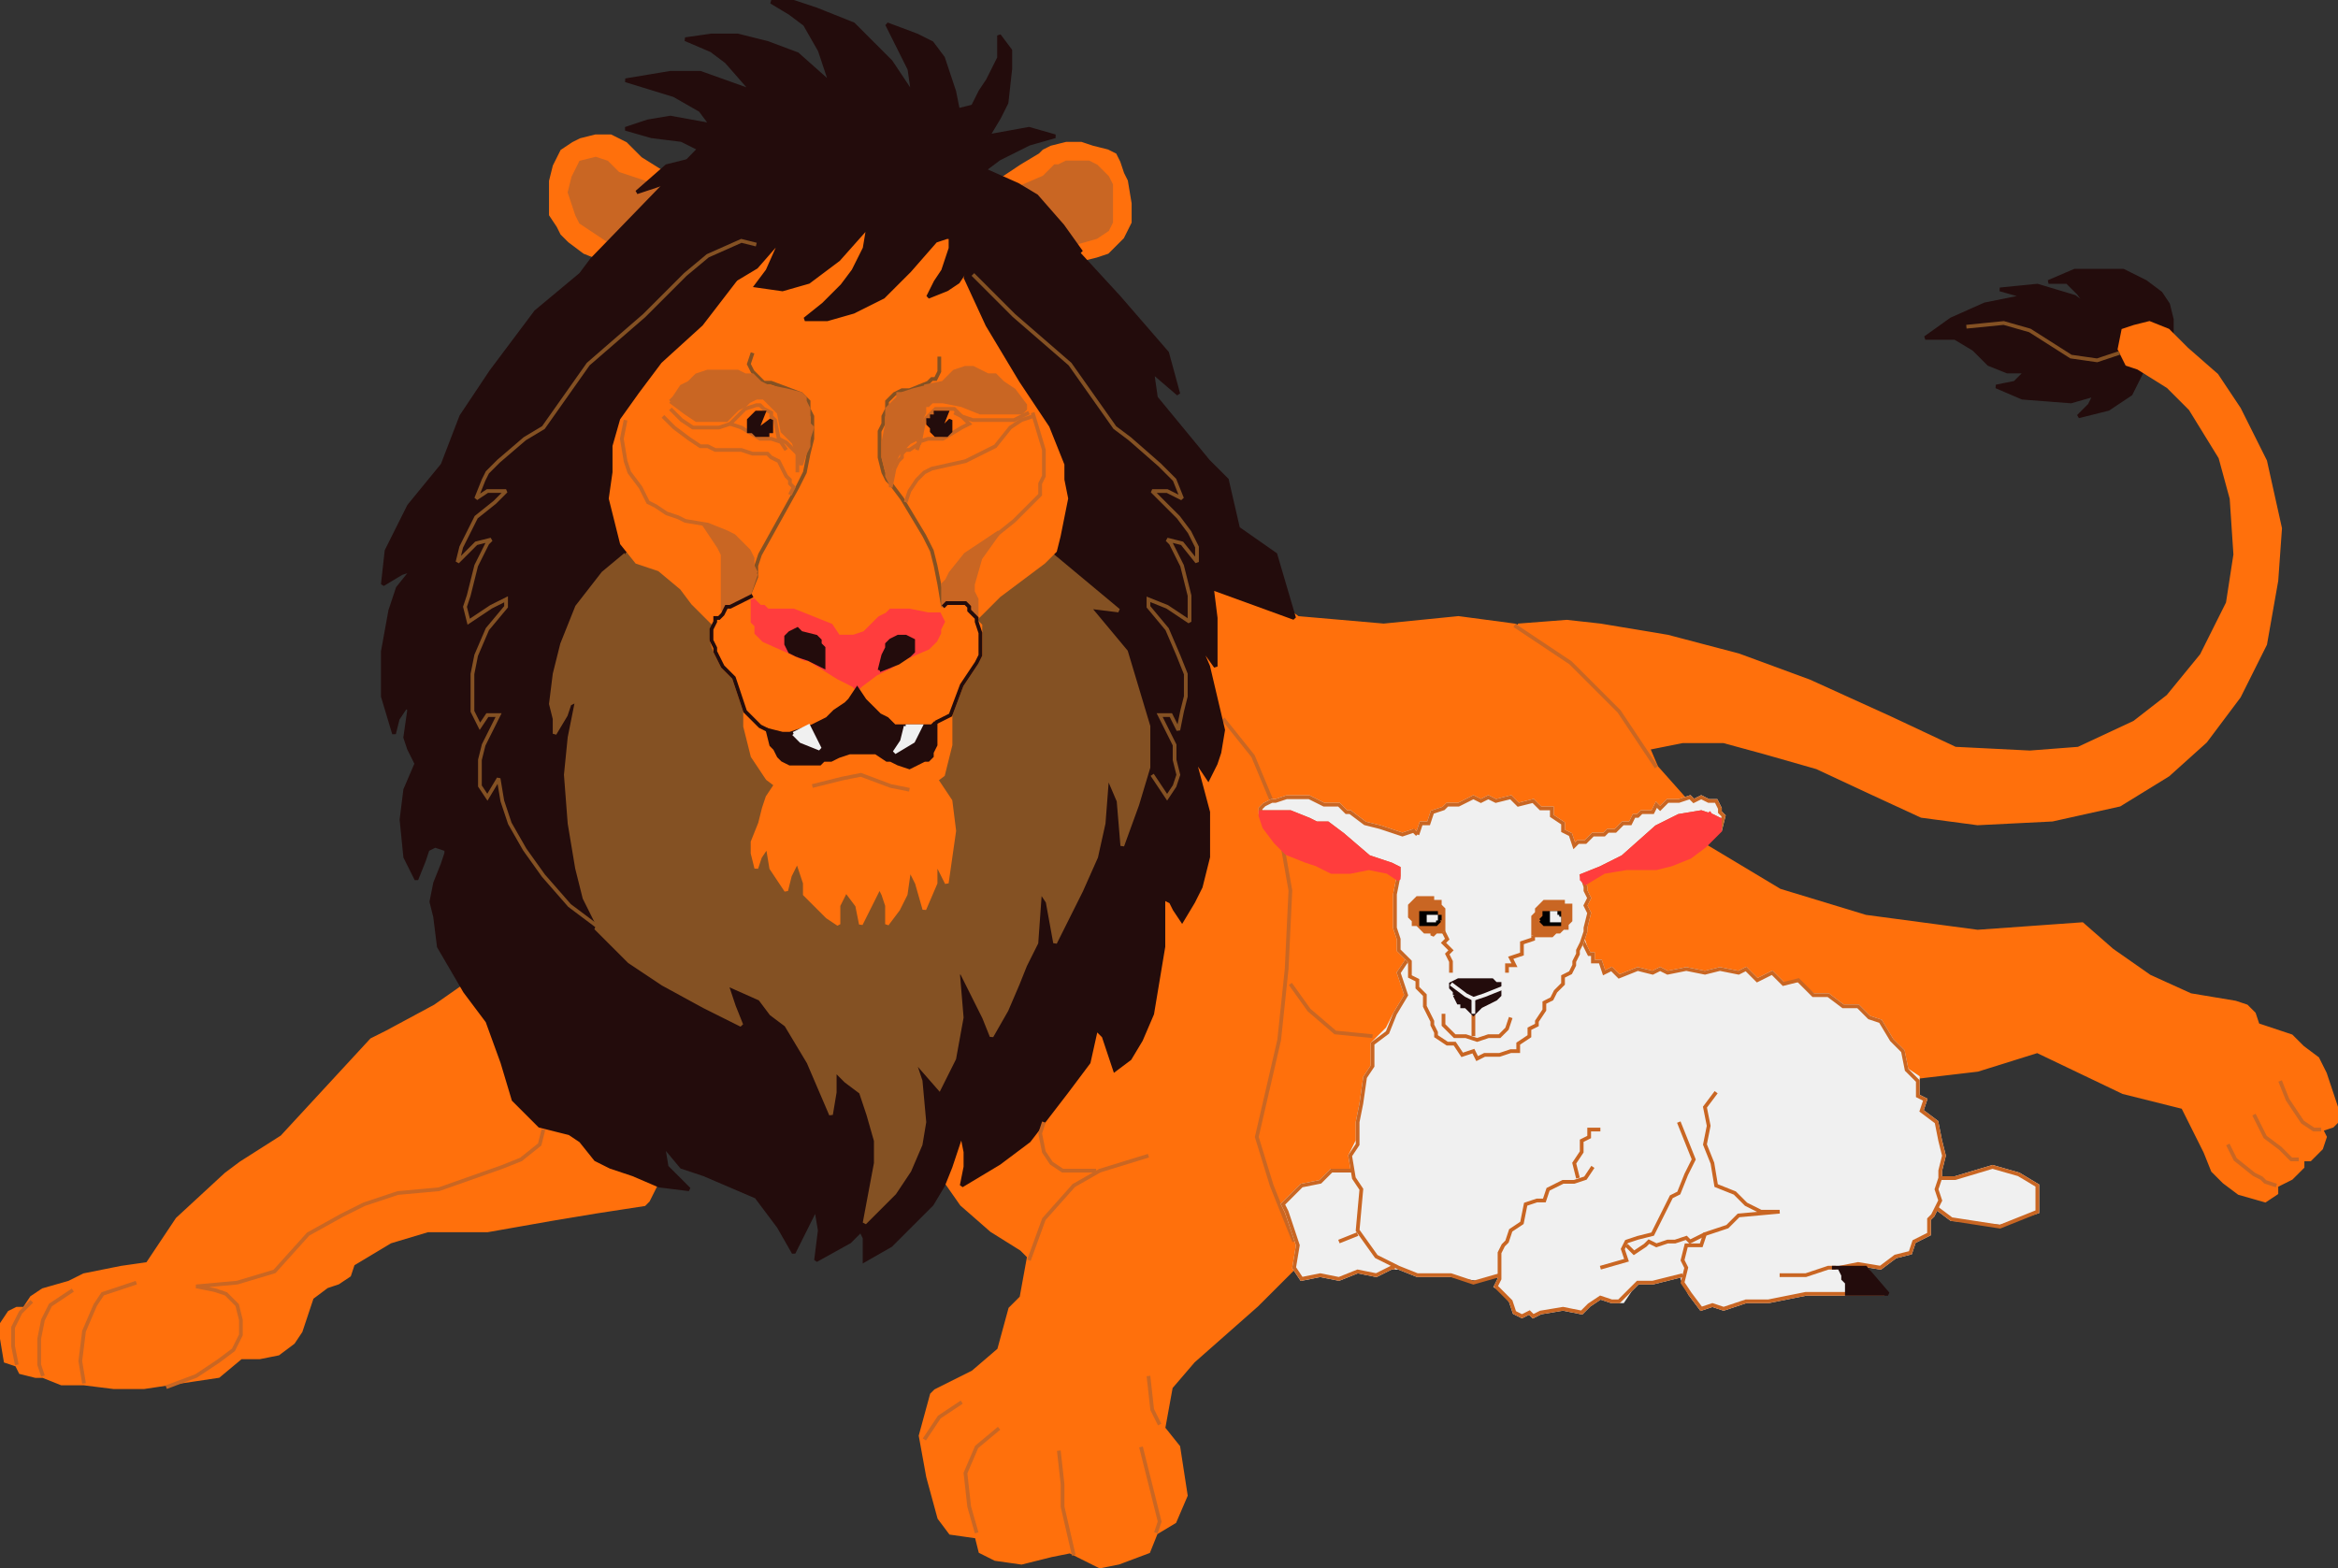
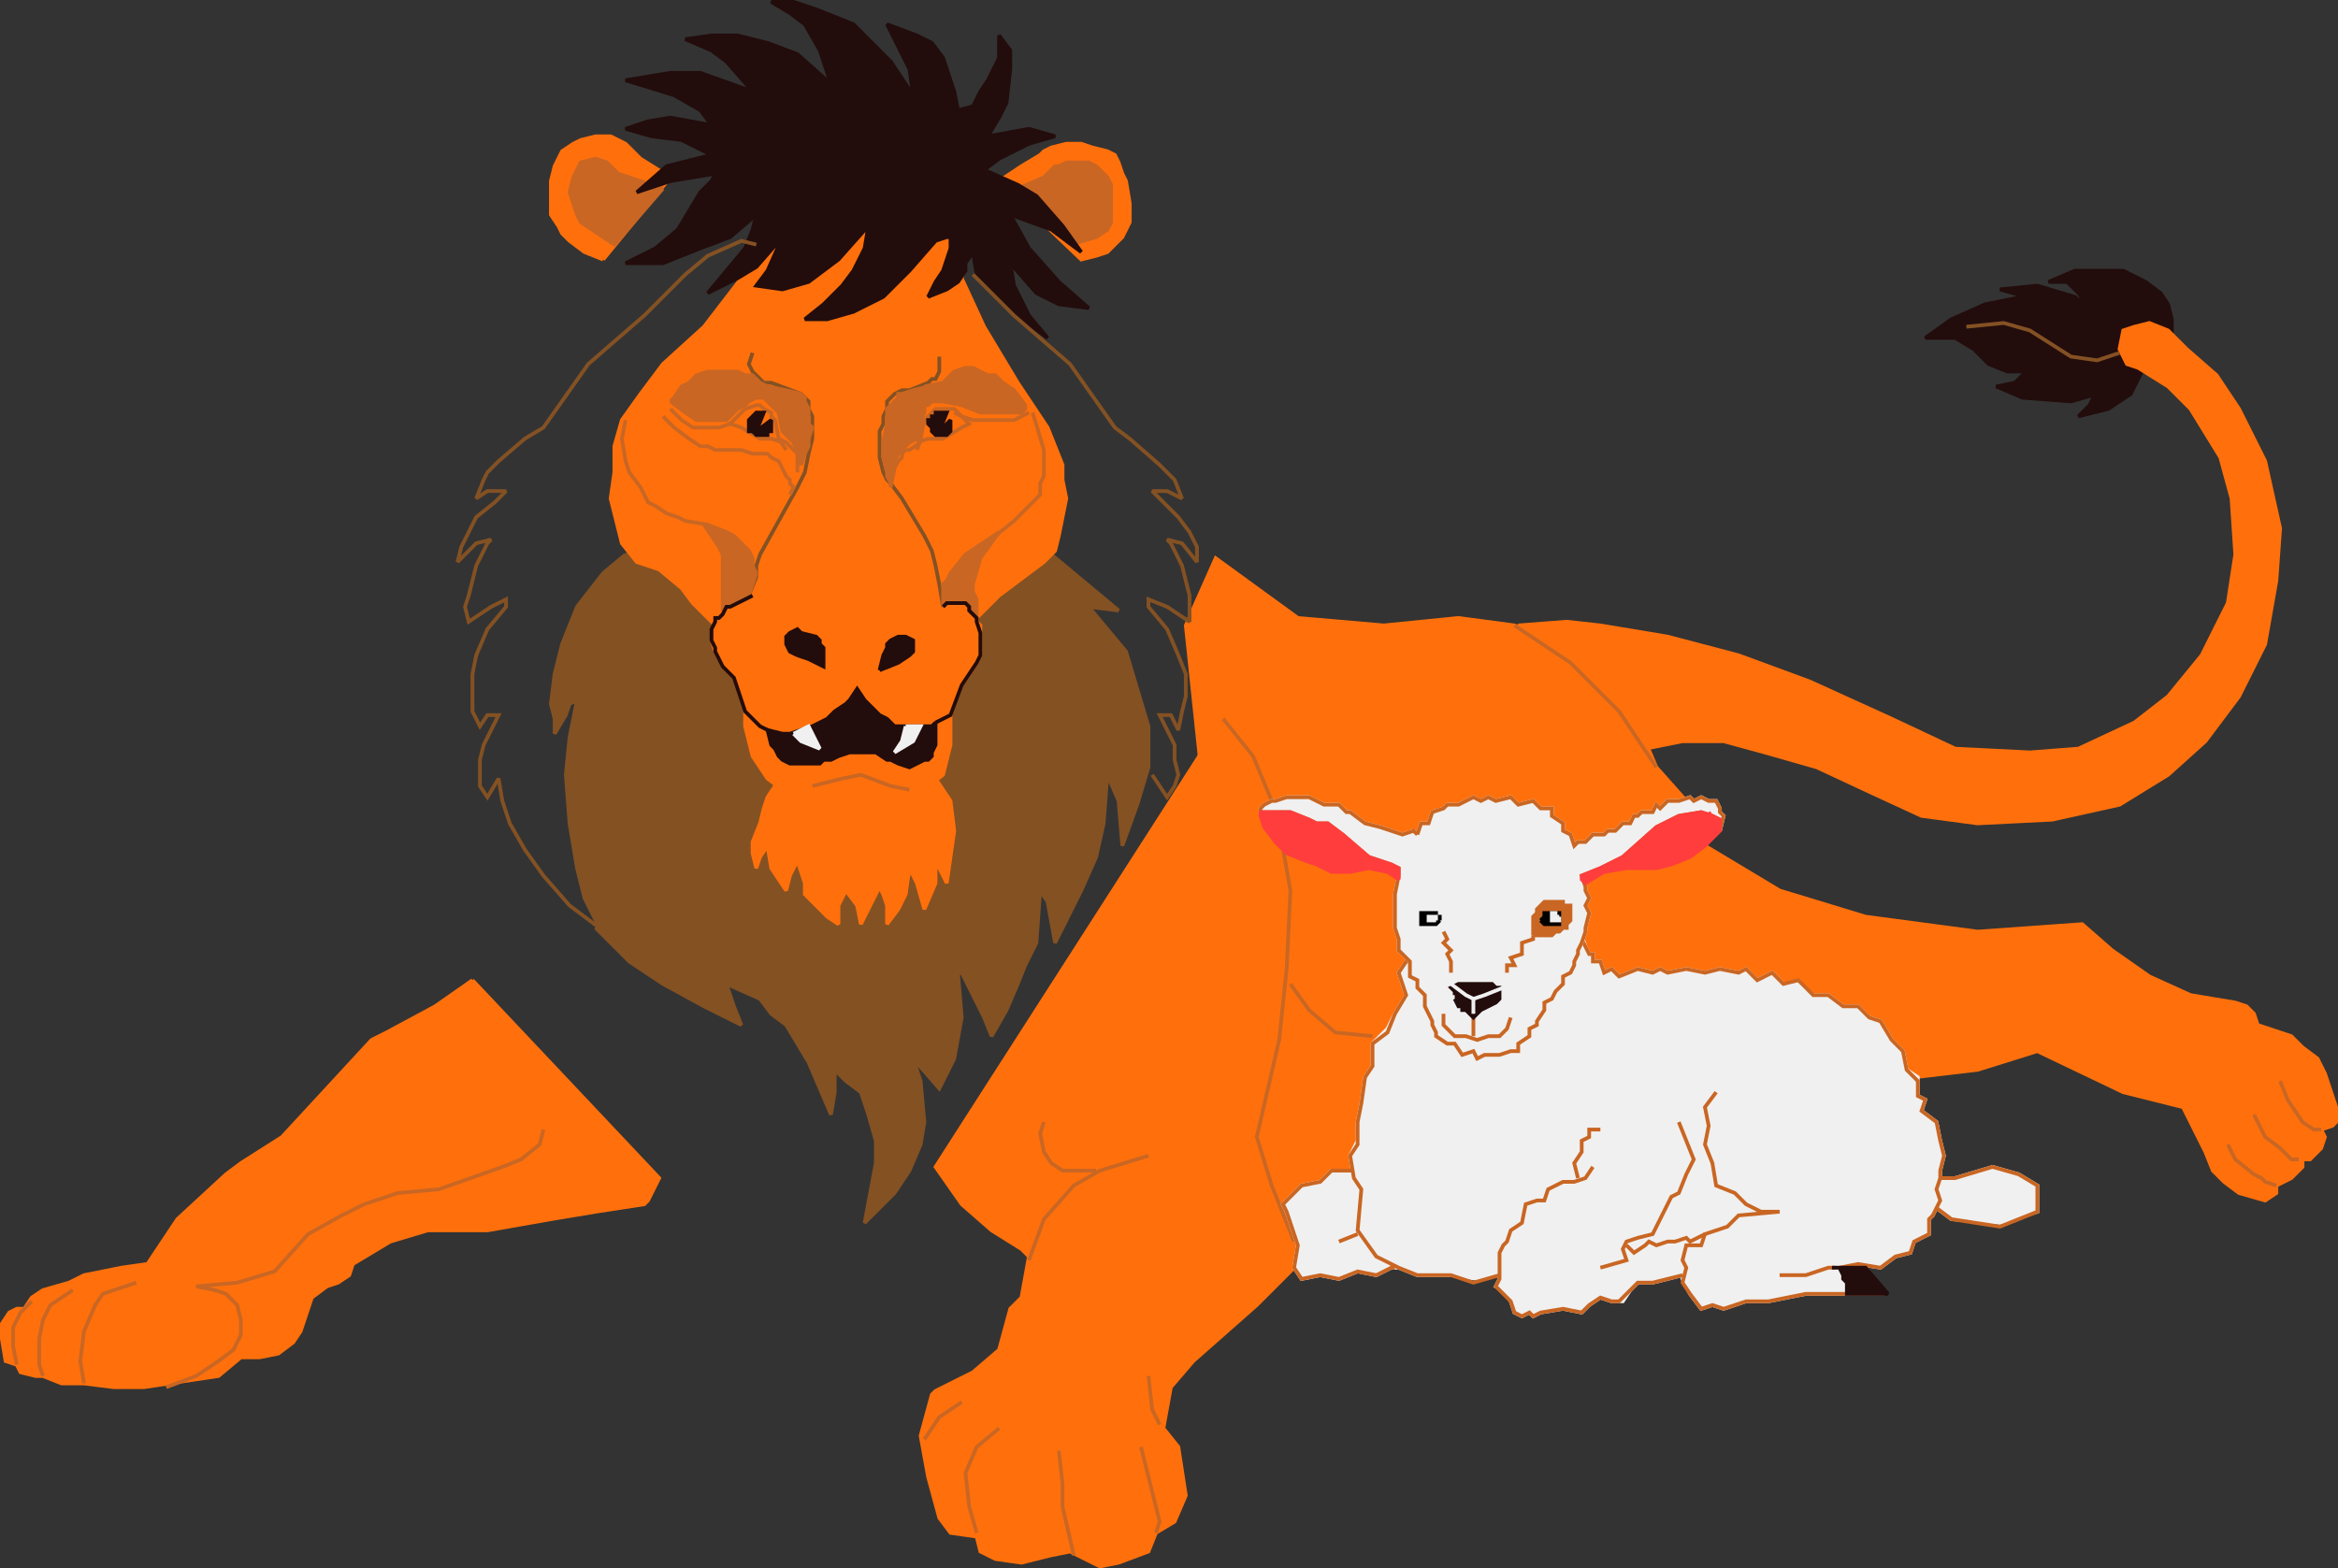
<svg xmlns="http://www.w3.org/2000/svg" width="626" height="420.024" version="1.2">
  <rect width="100%" height="100%" fill="#333333" stroke="none" />
  <g fill="none" fill-rule="evenodd" stroke="#000" stroke-miterlimit="2" font-family="'Sans Serif'" font-size="12.5" font-weight="400">
    <path fill="#ff700c" stroke="#ff700c" d="m267.5 48.5 6-4 5-3 1-1 2-1 4-1h4l3 1 4 1 2 1 1 2 1 3 1 2 1 6v5l-1 2-1 2-2 2-2 2-3 1-4 1-22-21m-106 21-5-2-4-3-2-2-1-2-2-3v-9l1-4 1-2 1-2 3-2 2-1 4-1h4l4 2 4 4 8 5-18 22" vector-effect="non-scaling-stroke" />
    <path fill="#c96623" stroke="#c96623" d="m177.5 50.5-12-4-3-3-3-1-4 1-2 4-1 4 2 6 1 2 3 2 6 4 13-15m109 15 7-2 3-2 1-2v-10l-1-2-2-2-1-1-2-1h-6l-2 1h-1l-3 3-7 3 14 15" vector-effect="non-scaling-stroke" />
    <path fill="#230c0c" stroke="#230c0c" d="m573.5 99.5-3 6-6 4-8 2 3-3 1-2 1-1-7 2-13-1-7-3 5-1 3-3h-5l-5-2-4-4-5-3h-8l7-5 9-4 10-2 5 2-4-2-7-2 10-1 10 3 4 3-3-4-3-3h-5l7-3h13l6 3 4 3 2 3 1 4v5l-8 9" vector-effect="non-scaling-stroke" />
    <path fill="#ff700c" stroke="#ff700c" d="m440.5 200.5 10-2h11l11 3 14 4 15 7 13 6 15 2 20-1 18-4 13-8 10-9 9-12 7-14 3-17 1-14-4-18-7-14-6-9-8-7-5-5-5-2-4 1-3 1-1 5 2 4 3 1 8 5 6 6 8 13 3 11 1 15-2 13-7 14-9 11-9 7-15 7-13 1-20-1-17-8-22-10-19-7-19-5-18-3-9-1-13 1 34 33m-113-8 8 10 6 12 1 7 3 17v21l-3 19-5 26 3 13 7 15-1 7-10 10-17 15-6 7-2 11 4 5 2 13-3 7-5 3-2 5-8 3-5 1-8-4-5 1-8 2-7-1-4-2-1-4-7-1-3-4-3-11-2-11 3-11 1-1 10-5 7-6 3-11 3-3 2-11-2-2-8-5-8-7-7-10 77-120" vector-effect="non-scaling-stroke" />
    <path fill="#ff700c" stroke="#ff700c" d="m334.5 328.5 178-40 17-2 16-5 23 11 16 4 6 12 2 5 3 3 4 3 7 2 3-2v-2l4-2 3-3v-2h2l3-3 1-3-1-2 3-1 1-1v-4l-3-9-2-4-4-3-3-3-9-3-1-3-2-2-3-1-12-2-11-5-10-7-8-7-28 2-30-4-23-7-20-12-5-12-8-9-12-28-26-10-15-2-20 2-23-2-22-16-8 18 17 161m-208-66-10 7-13 7-4 2-24 26-11 7-4 3-13 12-8 12-7 1-5 1-5 1-4 2-7 2-3 2-2 3h-2l-2 1-2 3v4l1 6 3 1 1 2 4 1h2l5 2h6l8 1h8l20-3 6-5h5l5-1 4-3 2-3 3-9 4-3 3-1 3-2 1-3 10-6 10-3h16l17-3 12-2 13-2 1-1 3-6-50-53" vector-effect="non-scaling-stroke" />
    <path stroke="#c96623" d="m22.5 370.5-1-6 1-8 3-7 2-3 9-3m-25 25-1-3v-7l1-5 2-4 6-4m-15 20-1-5v-5l1-2 1-2 3-3m267-11 4-11 8-9 7-4 13-4m0 59 1 9 2 4m-53-6-6 4-4 6m20-3-6 5-3 7 1 9 2 7m22-22 1 9v6l3 13m18-29 2 8 3 12-1 3m287-104 2 4 5 4 2 1 1 1 3 1m-6-19 3 6 4 3 3 3h2m6-8h-2l-3-2-4-6-2-5m-283-97 8 10 5 12 2 7 3 17-1 21-2 19-6 26 4 13 6 15m97-127-10-15-13-13-15-10" vector-effect="non-scaling-stroke" />
-     <path fill="#230c0c" stroke="#230c0c" d="m276.5 54.5 23 25 13 15 3 11-7-6 1 7 14 17 5 5 3 13 10 7 5 17-22-8 1 8v13l-5-7 3 7 4 17-1 6-1 3-2 4-4-6 4 15v12l-2 8-2 4-3 5-2-3-1-2-2-1v13l-3 18-3 7-3 5-4 3-2-6-1-3-2-2-2 9-6 8-10 13-8 6-10 6 1-5v-4l-1-5-3 9-2 5-3 5-6 6-5 5-7 4v-6l-1-2-3 3-9 5 1-8-1-6-3 6-3 6-4-7-6-8-14-6-6-2-5-6 1 6 6 6-8-1-7-3-6-2-4-2-4-5-3-2-8-2-7-7-3-10-4-11-6-8-7-12-1-8-1-4 1-5 2-5 1-3v-1l-3-1-2 1-1 3-2 5-3-6-1-10 1-8 3-7-2-4-1-3 1-7v-1h-1l-2 3-1 4-3-10v-12l2-11 2-6 4-5-3 1-5 3 1-9 6-12 9-11 5-13 8-12 12-16 12-10 3-4 31-32 87 17" vector-effect="non-scaling-stroke" />
    <path stroke="#845123" d="m567.5 94.5-6 2-7-1-11-7-7-2-10 1" vector-effect="non-scaling-stroke" />
    <path fill="#845123" stroke="#845123" d="m167.5 148.5-6 5-7 9-4 10-2 8-1 8 1 4v4l3-5 1-3 2-1-2 10-1 10 1 13 2 12 2 8 4 8h-1l9 9 9 6 11 6 10 5-2-5-1-3-1-3 9 4 3 4 4 3 6 10 6 14 1-6v-6l3 3 4 3 2 6 2 7v6l-3 16 8-8 4-6 3-7 1-6-1-11-2-6 7 8 4-8 2-11-1-12h1l4 8 2 4 2 5 4-7 3-7 2-5 3-6 1-14 2 3 2 11 7-14 4-9 2-9 1-13 3 7 1 12 4-11 3-10v-11l-3-10-3-10-10-12 8 1-18-15h-114" vector-effect="non-scaling-stroke" />
    <path fill="#ff700c" stroke="#ff700c" d="m230.5 204.5-22 3-1 3-2 3-1 3-1 4-2 5v3l1 4 1-3 2-3 1 6 4 6 1-4 1-2 1-2 2 6v3l3 3 3 3 3 2v-5l2-4 3 4 1 5 3-6 2-4 1 2 1 3v5l3-4 2-4 1-7 2 4 2 7 3-7v-5l1 1 2 4 1-7 1-7-1-8-4-6v-2l-20-2" vector-effect="non-scaling-stroke" />
    <path fill="#ff700c" stroke="#ff700c" d="M199.5 190.5v4l2 8 4 6 4 3 8-1 8-2 5-1 8 3 5 1 5-1 4-3 2-8v-9l-26-14-29 14" vector-effect="non-scaling-stroke" />
    <path fill="#ff700c" stroke="#ff700c" d="m233.5 194.5-30 6-4-10-3-9-3-3-2-4-1-3 1-3v-3l2-7 39 1 1 35" vector-effect="non-scaling-stroke" />
    <path fill="#ff700c" stroke="#ff700c" d="m229.5 161.5-2 32 25 5v-5l2-2 3-8 4-6 1-2v-8l-1-1v-8l-32 3" vector-effect="non-scaling-stroke" />
    <path fill="#ff700c" stroke="#ff700c" d="m208.5 61.5-10 13-10 13-11 10-6 8-5 7-2 7v7l-1 7 2 8 1 4 4 5 6 2 6 5 3 4 6 6 3-5 6-3 1 6 2 4 1 2 9 4 3 1 4 3 2 1 2 2h2l2 1 1 1 2-1 3-3 4-3 3-1 7-3 2-2 1-3v-3l1-5 5 1 4 4 6-6 12-9 3-3 1-4 2-10-1-5v-4l-4-10-8-12-9-15-6-13 4-18-53 5" vector-effect="non-scaling-stroke" />
    <path stroke="#845123" d="m200.5 159.5 2-5v-3l1-3 5-9 5-9 2-4 1-5 1-4v-6l-1-2v-2l-2-2-8-3h-2l-2-2-1-1-1-2 1-3m51 68-1-6-1-5-1-4-2-4-6-10-3-4-1-1-1-2-1-4v-7l1-2v-2l1-2v-2l1-1 1-1 2-1h2l5-2 1-1h1l1-2v-4" vector-effect="non-scaling-stroke" />
    <path stroke="#c96623" d="m189.5 140.5-6-1-2-1-3-1-3-2-2-1-2-4-3-4-1-3-1-6 1-5m99 31 5-4 2-2 2-2 1-1 2-2v-3l1-2v-7l-3-10m-99 1 3 3 4 3 3 2h2l2 1h7l3 1h4l1 1 2 1 2 4 1 1v1l1 1-1 2" vector-effect="non-scaling-stroke" />
-     <path stroke="#c96623" d="m242.5 134.5 1-3 2-3 2-2 2-1 9-2 2-1 2-1 2-1 2-1 4-5 3-2 3-1" vector-effect="non-scaling-stroke" />
    <path fill="#230c0c" stroke="#230c0c" d="m264.5 36.5 3-5 2-4 1-9v-5l-3-4v6l-3 6-2 3-2 4-4 1-1-5-3-9-3-4-4-2-8-3 3 6 3 6 1 7-6-9-10-10-10-4-6-2h-6l5 3 4 3 4 7 3 9-9-8-8-3-8-2h-7l-7 1 7 3 4 3 7 8-14-5h-8l-12 2 13 4 7 4 3 4-11-2-6 1-6 2 7 2 8 1 8 4-12 3-8 7 9-3 12-2-1 2-3 3-6 10-6 5-8 4h10l10-4 8-3 7-6-1 4-2 5-5 6-5 6 8-4 5-3 7-8-4 9-3 4 7 1 7-2 8-6 8-9-1 6-3 6-3 4-5 5-5 4h6l7-2 8-4 7-7 7-8 3-1h1v3l-1 3-1 3-2 3-2 4 5-2 3-2 2-3v-2l2-3 1 6 6 7 6 5 7 5-5-6-4-8-1-6 7 8 6 3 8 1-8-7-8-9-5-9 11 4 8 6-5-7-7-8-5-3-9-4 4-3 8-4 7-2-7-2-11 2" vector-effect="non-scaling-stroke" />
    <path fill="#c96623" stroke="#c96623" d="m260.5 164.5-1-1v-1l-1-1h-5l-1 1v-6l1-1 1-2 4-5 9-6-5 7-2 7v2l1 2v5l-1-1m-58-11-1-2v-2l-1-2-2-2-2-2-2-1-5-2h-1l4 6 1 2v15l1-1 6-3 2-6" vector-effect="non-scaling-stroke" />
-     <path fill="#ff3d3d" stroke="#ff3d3d" d="M201.5 160.5v6l1 1v2l1 1 1 1 9 4 2 1h1l8 5 4 2 1 1 1-1 4-3 4-2 3-2 7-3 1-1 1-1 1-2v-1l1-2-1-2h-3l-5-1h-5l-1 1-2 1-1 1-1 1-1 1-1 1-3 1h-4l-2-3-5-2-5-2h-7l-1-1h-1l-1-1-1-1" vector-effect="non-scaling-stroke" />
    <path fill="#230c0c" stroke="#230c0c" d="m213.5 175.5-2-1-1-2v-2l1-1 2-1 1 1 4 1 1 1v1l1 1v5l-4-2-3-1m22 4 1-4 1-2v-1l1-1 2-1h2l2 1v3l-1 1-3 2-5 2" vector-effect="non-scaling-stroke" />
    <path stroke="#c96623" d="m217.5 210.5 8-2 5-1 8 3 5 1m-33-91-2-3-1-5-1-1v-1l-2-1-1-1h-1l-3 1-2 2-2 2 3 1 5 3h3l3 1" vector-effect="non-scaling-stroke" />
    <path fill="#230c0c" stroke="#230c0c" d="M206.5 113.5v-1l-4 3 2-5h-2l-1 1-1 1v3h1l1 1h3v-1h1v-2" vector-effect="non-scaling-stroke" />
    <path stroke="#c96623" d="m245.5 120.5 1-3 1-5 1-1 1-1 1-1h5l2 2 2 2-2 1-5 3h-4l-3 1" vector-effect="non-scaling-stroke" />
    <path fill="#230c0c" stroke="#230c0c" d="M254.5 113.5v-1l-3 3 2-5h-3v1h-1v1h-1v1l1 1v1l1 1h3l1-1v-2" vector-effect="non-scaling-stroke" />
    <path fill="#c96623" stroke="#c96623" d="m248.5 103.5-4 1-3 1h-1v1l-2 2-1 1v4l-1 5v4l1 4v1l1 2v-4l1-2 1-2 1-1 1-1 1-1 2-1 1-1v-4l1-2v-2h1l1-1h3l5 1 5 2h11l1-1v-1l-3-4-3-2-2-2h-2l-2-1-2-1h-2l-3 1-3 3-5 1h1" vector-effect="non-scaling-stroke" />
    <path stroke="#c96623" d="M213.5 126.5v-5l-1-1-1-1-1-1-2-1" vector-effect="non-scaling-stroke" />
    <path fill="#c96623" stroke="#c96623" d="m179.5 107.5 4 3 3 2h8l1-1 2-2 2-1 1-1 2-1h2l1 1 1 1 1 1 1 1 1 5 1 1 1 1 1 1 1 3 1 3 1-3 1-2v-2l1-3-1-1v-4l-1-2v-1l-1-1-4-1-5-1-2-1-1-1-1-1h-2l-2-1h-8l-3 1-2 2-2 1-2 3-1 1" vector-effect="non-scaling-stroke" />
    <path stroke="#c96623" d="m145.5 302.5-1 4-5 4-5 2-17 6-11 1-9 3-6 3-9 5-9 10-10 3-11 1 5 1 3 1 3 3 1 4v4l-2 4-4 3-6 4-8 3" vector-effect="non-scaling-stroke" />
    <path stroke="#845123" d="m160.5 248.5-8-6-7-8-5-7-4-7-2-6-1-6-3 5-2-3v-7l1-4 4-8h-3l-2 3-2-4v-10l1-5 3-7 5-6v-2l-4 2-6 4-1-4 1-3 2-8 3-6 1-1-4 1-5 5 1-4 2-4 2-4 5-4 3-3h-5l-3 2 2-5 1-2 3-3 7-6 5-3 12-17 15-13 11-11 6-5 9-4 4 1m106 142 4 6 2-3 1-3-1-4v-4l-4-8h3l2 4 1-5 1-4v-6l-2-5-3-7-5-6v-2l5 2 6 4v-7l-2-8-3-6-1-1 4 1 4 5v-4l-2-4-3-4-4-4-3-3h4l4 2-2-5-2-2-2-2-8-7-4-3-12-17-15-13-11-11" vector-effect="non-scaling-stroke" />
    <path stroke="#c96623" d="m279.5 300.5-1 3 1 5 2 3 3 2h9m-98-200-3 1h-7l-3-2-3-3m59 20v1l1-5 1-2 1-1v-1l1-1h1l3-2m9-8 2 1 3 1h11l2-1 2-1" vector-effect="non-scaling-stroke" />
    <path fill="#230c0c" stroke="#230c0c" d="m231.5 187.5 1 1 2 2 1 1 2 1 2 2h10l1-1v6l-1 2v1l-1 1h-1l-2 1-2 1-3-1-2-1h-1l-3-2h-7l-3 1-2 1h-2l-1 1h-8l-2-1-1-1-1-2-1-1-1-4 4 1h2l6-2 4-2 2-2 3-2 1-1 2-3 2 3" vector-effect="non-scaling-stroke" />
    <path fill="#f0f0f0" stroke="#f0f0f0" d="m212.5 196.5 2 2 5 2-2-4-1-2-4 2m30-2-1 4-2 3 5-3 2-4h-4" vector-effect="non-scaling-stroke" />
    <path stroke="#230c0c" d="m205.5 195.5-2-1-4-4-3-9-3-3-1-2-1-2v-1l-1-2v-3l1-2v-1h1l1-1 1-2h1l2-1 4-2m49 34 2-1 2-1 3-8 4-6 1-2v-6l-1-3v-1l-1-1-1-1v-1l-1-1h-5l-1 1" vector-effect="non-scaling-stroke" />
    <path stroke="#c96623" d="m345.5 263.5 5 7 7 6 10 1" vector-effect="non-scaling-stroke" />
    <path fill="#f0f0f0" stroke="#f0f0f0" d="M519.5 315.5h4l10-3 7 2 5 3v7l-10 3-13-1-4-3 1-8m-157-2h-6l-3 3-5 1-5 5 1 2 3 9-1 6 2 3 5-1 5 1 5-2 5 1 4-2h1l-11-26" vector-effect="non-scaling-stroke" />
    <path fill="#f0f0f0" stroke="#f0f0f0" d="m450.5 341.5-4 1-4 1h-4l-2 2-2 3h-3l-3-1-3 2-2 2-5-1-6 1-2 1-1-1-2 1-2-1-1-3-2-3-2-1 1-2v-1l-6 1-7-1h-9l-5-2-6-3-5-7 1-11-2-3-1-6 2-4v-5l1-5 1-7 2-3v-6l4-4 2-4 3-5-2-6 2-3 47-7 1 3 1 2h1v2h2l1 3 2-1 2 2 5-2 4 1 2-1 2 1 5-1 5 1 4-1 5 1 2-1 3 3 4-2 3 3h4l4 3h4l4 3h4l3 3 3 1 3 5 3 3 1 5 3 2v5l2 1-1 3 4 3 1 5 1 4-1 4v2l-1 3 1 3-1 2-1 2-1 1v4l-4 2-1 3-4 1-4 3-6-1-5 1h7l5 7h-21l-5 1-5 1h-6l-6 2-3-1-3 1-3-4-2-4 1-3-1 2" vector-effect="non-scaling-stroke" />
    <path stroke="#c96623" d="m459.5 292.5-3 4 1 5-1 5 2 5 1 6 5 2 3 3 4 2h5l-11 1-3 3-6 2-1 3h-4l-1 4 1 2-1 4 2 3 3 4 3-1 3 1 6-2h6l5-1 5-1h21l-5-7h-7l5-1 6 1 4-3 4-1 1-3 4-2v-4l1-1 1-2 1-2-1-3 1-3v-2l1-4-1-4-1-5-4-3 1-3-2-1v-4l-3-3-1-5-3-3-3-5-3-1-3-3h-4l-4-3h-4l-4-4-4 1-3-3-4 2-3-3-2 1-5-1-4 1-5-1-5 1-2-1-2 1-4-1-5 2-2-2-2 1-1-3h-2v-2h-1l-1-2-1-2m-46 6h-1l-2 3 2 6-3 5-2 5-4 3v6l-2 3-1 7-1 5v6l-2 3 1 6 2 3-1 11 5 7 6 3 5 2h9l6 2 7-2" vector-effect="non-scaling-stroke" />
    <path fill="#f0f0f0" stroke="#f0f0f0" d="m378.5 222.5-3 1-3-1-3-1-4-1-4-3h-1l-2-2h-4l-2-1-2-1h-6l-3 1h-1l-2 1-1 1v1h8l5 2 2 1h3l4 3 7 6 6 2 2 1v2l-1 5v9l1 3v3l3 3v4l2 1v2l2 2v3l1 2 1 2v1l1 2v1l3 2h2l2 3 3-1 1 2 2-1h4l3-1h2v-2l3-2v-2l2-1v-1l2-3v-2l2-1 1-2 2-2v-2l2-1 1-2v-1l1-2v-1l1-2 1-3v-1l1-4-1-2 1-2-1-2v-1l-1-3 5-2 6-3 9-8 2-1 4-2 6-1 3 1 2 1v3l1-4-1-1v-1l-1-2h-2l-2-1-2 1-1-1-3 1h-3l-2 2-1-1-1 2h-3l-1 1h-1l-1 2h-2l-2 2h-2l-1 1h-3l-2 2h-2l-1 1-1-3-2-1v-2l-3-2v-2h-3l-2-2-4 1-2-2-4 1-2-1-2 1-2-1-4 2h-3l-1 1-3 1-1 3h-2l-1 3-1-1" vector-effect="non-scaling-stroke" />
    <path stroke="#c96623" d="m379.5 223.5-1-1-3 1-3-1-3-1-4-1-4-3h-1l-2-2h-4l-2-1-2-1h-6l-3 1h-1l-2 1-1 1v1h8l5 2 2 1h3l4 3 7 6 6 2 2 1v2l-1 5v9l1 3v3l3 3v4l2 1v2l2 2v3l1 2 1 2v1l1 2v1l3 2h2l2 3 3-1 1 2 2-1h4l3-1h2v-2l3-2v-2l2-1v-1l2-3v-2l2-1 1-2 2-2v-2l2-1 1-2v-1l1-2v-1l1-2 1-3v-1l1-4-1-2 1-2-1-2v-1l-1-3 5-2 6-3 9-8 2-1 4-2 6-1 3 1 2 1v3l1-4-1-1v-1l-1-2h-2l-2-1-2 1-1-1-3 1h-3l-2 2-1-1-1 2h-3l-1 1h-1l-1 2h-2l-2 2h-2l-1 1h-3l-2 2h-2l-1 1-1-3-2-1v-2l-3-2v-2h-3l-2-2-4 1-2-2-4 1-2-1-2 1-2-1-4 2h-3l-1 1-3 1-1 3h-2l-1 3m15 48v6" vector-effect="non-scaling-stroke" />
    <path stroke="#c96623" d="M388.5 260.5v-3l-1-2 1-1-2-2 1-1-1-2m42 90 7-2-1-3 1-2 3-1 4-1 2-4 1-2 1-2 1-2 2-1 2-5 2-4-2-5-2-5m-46-40v-2h2l-1-2 3-1v-3l3-1v-1m-24 21v3l1 1 1 1 1 1h3l3 1 3-1h3l2-2 1-3" vector-effect="non-scaling-stroke" />
-     <path fill="#230c0c" stroke="#230c0c" d="M389.5 266.5v-1l-1-1v-1l2-1h9l1 1h1v3l-1 1-2 1-2 1-2 2-1-1-1-1h-1v-1h-1l-1-2" vector-effect="non-scaling-stroke" />
+     <path fill="#230c0c" stroke="#230c0c" d="M389.5 266.5v-1l-1-1l2-1h9l1 1h1v3l-1 1-2 1-2 1-2 2-1-1-1-1h-1v-1h-1l-1-2" vector-effect="non-scaling-stroke" />
    <path stroke="#c96623" d="m426.5 312.5-2 3-3 1h-3l-4 2-1 3h-2l-3 1-1 5-3 2-1 3-1 1-1 2v7l-1 2 2 2 2 2 1 3 2 1 2-1 1 1 2-1 6-1 5 1 2-2 3-2 3 1h2l3-3 2-2h4l4-1 4-1" vector-effect="non-scaling-stroke" />
    <path stroke="#c96623" d="M428.5 302.5h-3v2l-2 1v3l-2 3 1 4m54 26h7l6-2h2m-129-26h-6l-3 3-5 1-5 5 1 2 3 9-1 6 2 3 5-1 5 1 5-2 5 1 4-2h1m-15-7 5-2" vector-effect="non-scaling-stroke" />
    <path fill="#c96623" stroke="#c96623" d="M410.5 250.5v-5l1-1v-1l1-1 1-1h5v1h2v4l-1 1v1h-1l-1 1h-1l-1 1h-5" vector-effect="non-scaling-stroke" />
    <path stroke="#f0f0f0" d="M394.5 267.5v4" vector-effect="non-scaling-stroke" />
    <path fill="#ff3d3d" stroke="#ff3d3d" d="M374.5 234.5v-2l-2-1-6-2-7-6-4-3h-3l-2-1-5-2h-8v1l1 3 3 4 3 3 5 2 3 1 4 2h5l5-1 5 1 3 2v-1m86-12v-3l-2-1-3-1-6 1-4 2-2 1-9 8-6 3-5 2v1l1 1 5-3 6-1h8l4-1 5-2 4-3 2-2 2-2-1-2-2-3 3 5" vector-effect="non-scaling-stroke" />
    <path stroke="#c96623" d="m435.5 333.5 2 2 3-2 1-1 2 1 3-1h2l3-1 1 1 4-2" vector-effect="non-scaling-stroke" />
    <path fill="#230c0c" stroke="#230c0c" d="M490.5 339.5h2l1 2v1l1 1v3h11l-6-7h-9" vector-effect="non-scaling-stroke" />
-     <path fill="#c96623" stroke="#c96623" d="M386.5 249.5v-6l-1-1v-1h-2v-1h-4l-1 1-1 1v3l1 1v1h1l1 1 1 1h2v1l1-1h2" vector-effect="non-scaling-stroke" />
    <path fill="#000" d="M385.5 246.5v-1h-1v-1h-4v3h4l1-1" vector-effect="non-scaling-stroke" />
    <path fill="#f0f0f0" stroke="#f0f0f0" d="M384.5 246.5v-1h-2v1h2" vector-effect="non-scaling-stroke" />
    <path fill="#000" d="m412.5 246.5 1-1v-1h4v3h-4l-1-1" vector-effect="non-scaling-stroke" />
    <path fill="#f0f0f0" stroke="#f0f0f0" d="M417.5 245.5h-1v-1h-1v2h2v-1" vector-effect="non-scaling-stroke" />
    <path stroke="#f0f0f0" d="m388.5 263.5 4 3 2 1 3-1 5-2" vector-effect="non-scaling-stroke" />
    <path stroke="#c96623" d="M519.5 315.5h4l10-3 7 2 5 3v7l-10 4-13-2-4-3" vector-effect="non-scaling-stroke" />
  </g>
</svg>